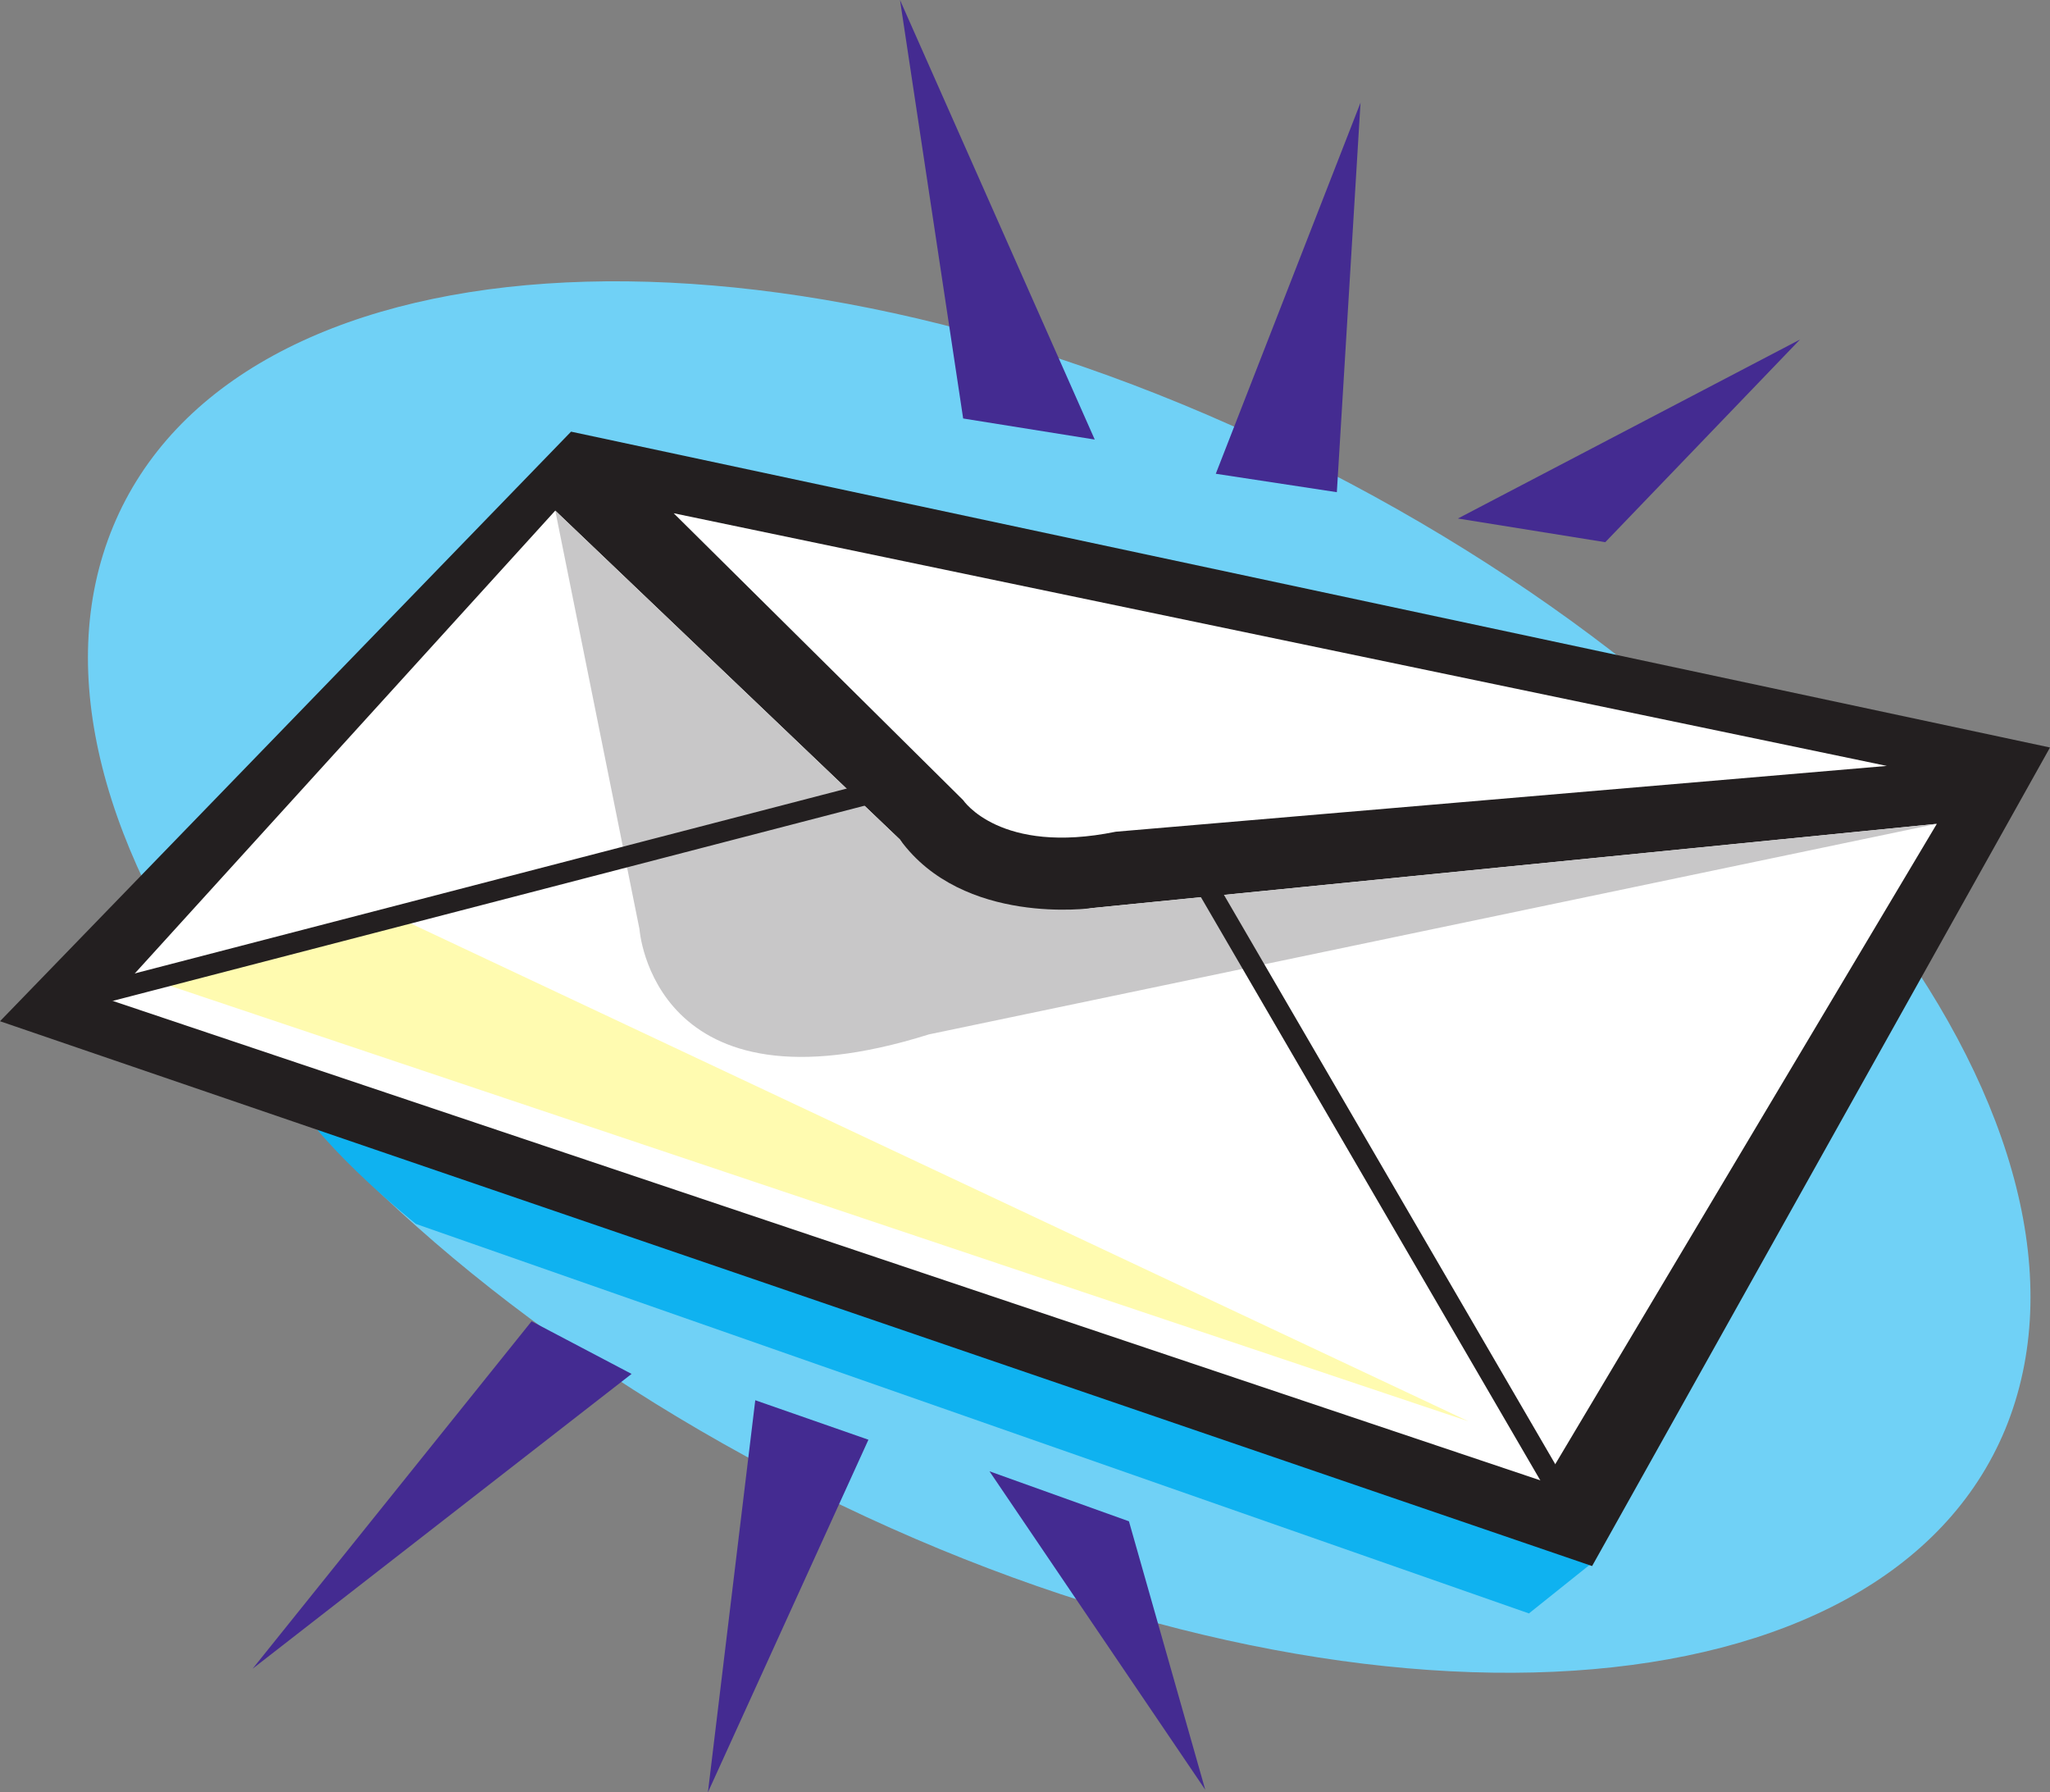
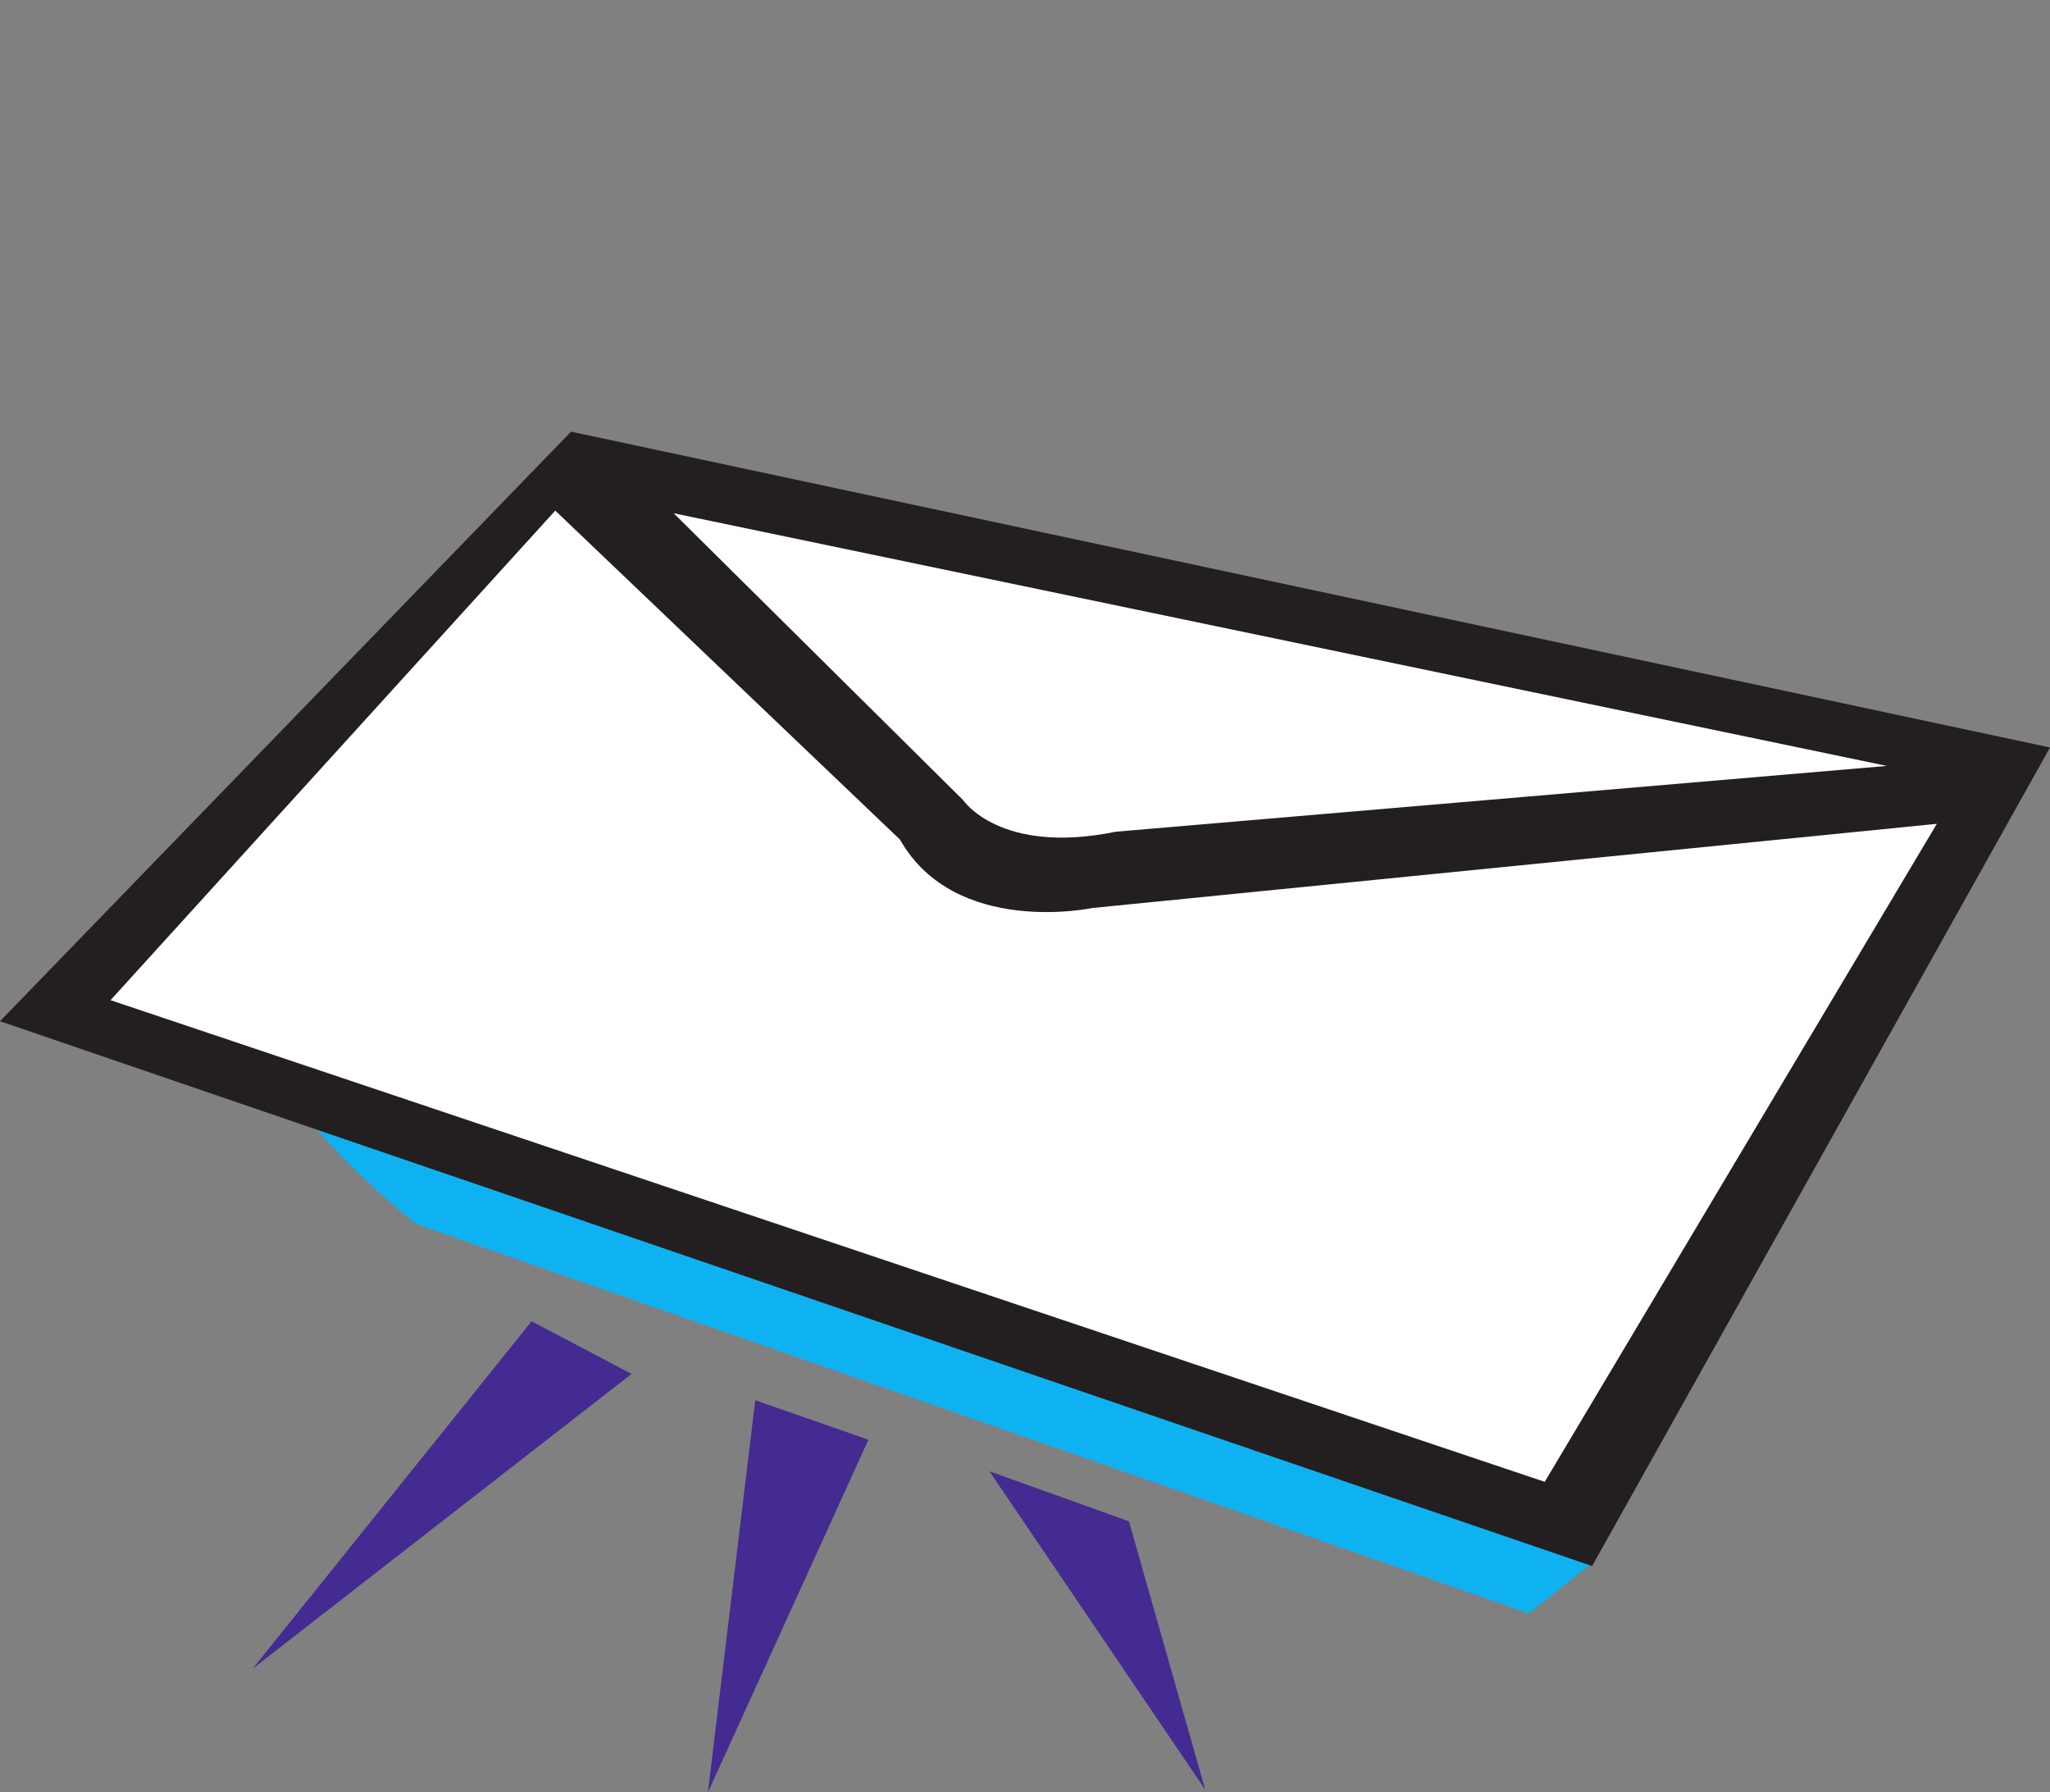
<svg xmlns="http://www.w3.org/2000/svg" width="584.25" height="510.75">
  <rect width="100%" height="100%" fill="#808080" stroke="none" />
-   <path fill="#70d1f6" fill-rule="evenodd" d="M240 429c148.5 71.25 297 61.5 331.5-21.75 34.5-84-58.5-208.5-207-279.75S66.75 66.75 32.25 150 90.75 357.75 240 429" />
  <path fill="#0fb2f0" fill-rule="evenodd" d="m454.5 444.75-18.75 15-317.25-111s-26.25-21-35.25-36.75L454.5 444.75" />
-   <path fill="#442b91" fill-rule="evenodd" d="m312 125.25-37.5-6L256.5 0Zm34.5 9.75 34.5 5.25 6.75-111zm69 12.75 42 6.75L513 96.75zm0 0" />
  <path fill="#231f20" fill-rule="evenodd" d="M162.75 123 0 291l453.75 155.25L584.25 213l-421.5-90" />
  <path fill="#fff" fill-rule="evenodd" d="M158.25 145.5 31.5 285l408.75 137.25L552 234.75l-240.75 24s-39 8.25-54.75-19.5l-98.25-93.75" />
  <path fill="#fff" fill-rule="evenodd" d="M192 146.25 274.5 228s10.5 15.75 43.5 9l219.75-18.75-345.75-72" />
-   <path fill="#c8c7c8" fill-rule="evenodd" d="m158.25 145.5 24 119.25s3.75 54.75 82.5 30l287.25-60-240.75 24s-36.75 5.25-54.75-19.5l-98.25-93.75" />
  <path fill="#442b91" fill-rule="evenodd" d="m180 391.5-28.5-15-79.5 99zm35.25 7.5 32.25 11.25-45.75 100.5zM282 419.25l39.75 14.25L343.5 510zm0 0" />
-   <path fill="#fffbb0" fill-rule="evenodd" d="m112.5 261-72 17.25L418.5 405zm0 0" />
-   <path fill="none" stroke="#231f20" stroke-linecap="round" stroke-linejoin="round" stroke-miterlimit="10" stroke-width="6" d="m21 285 234-60.75 29.25 23.25 53.25-6 111.75 192" />
</svg>